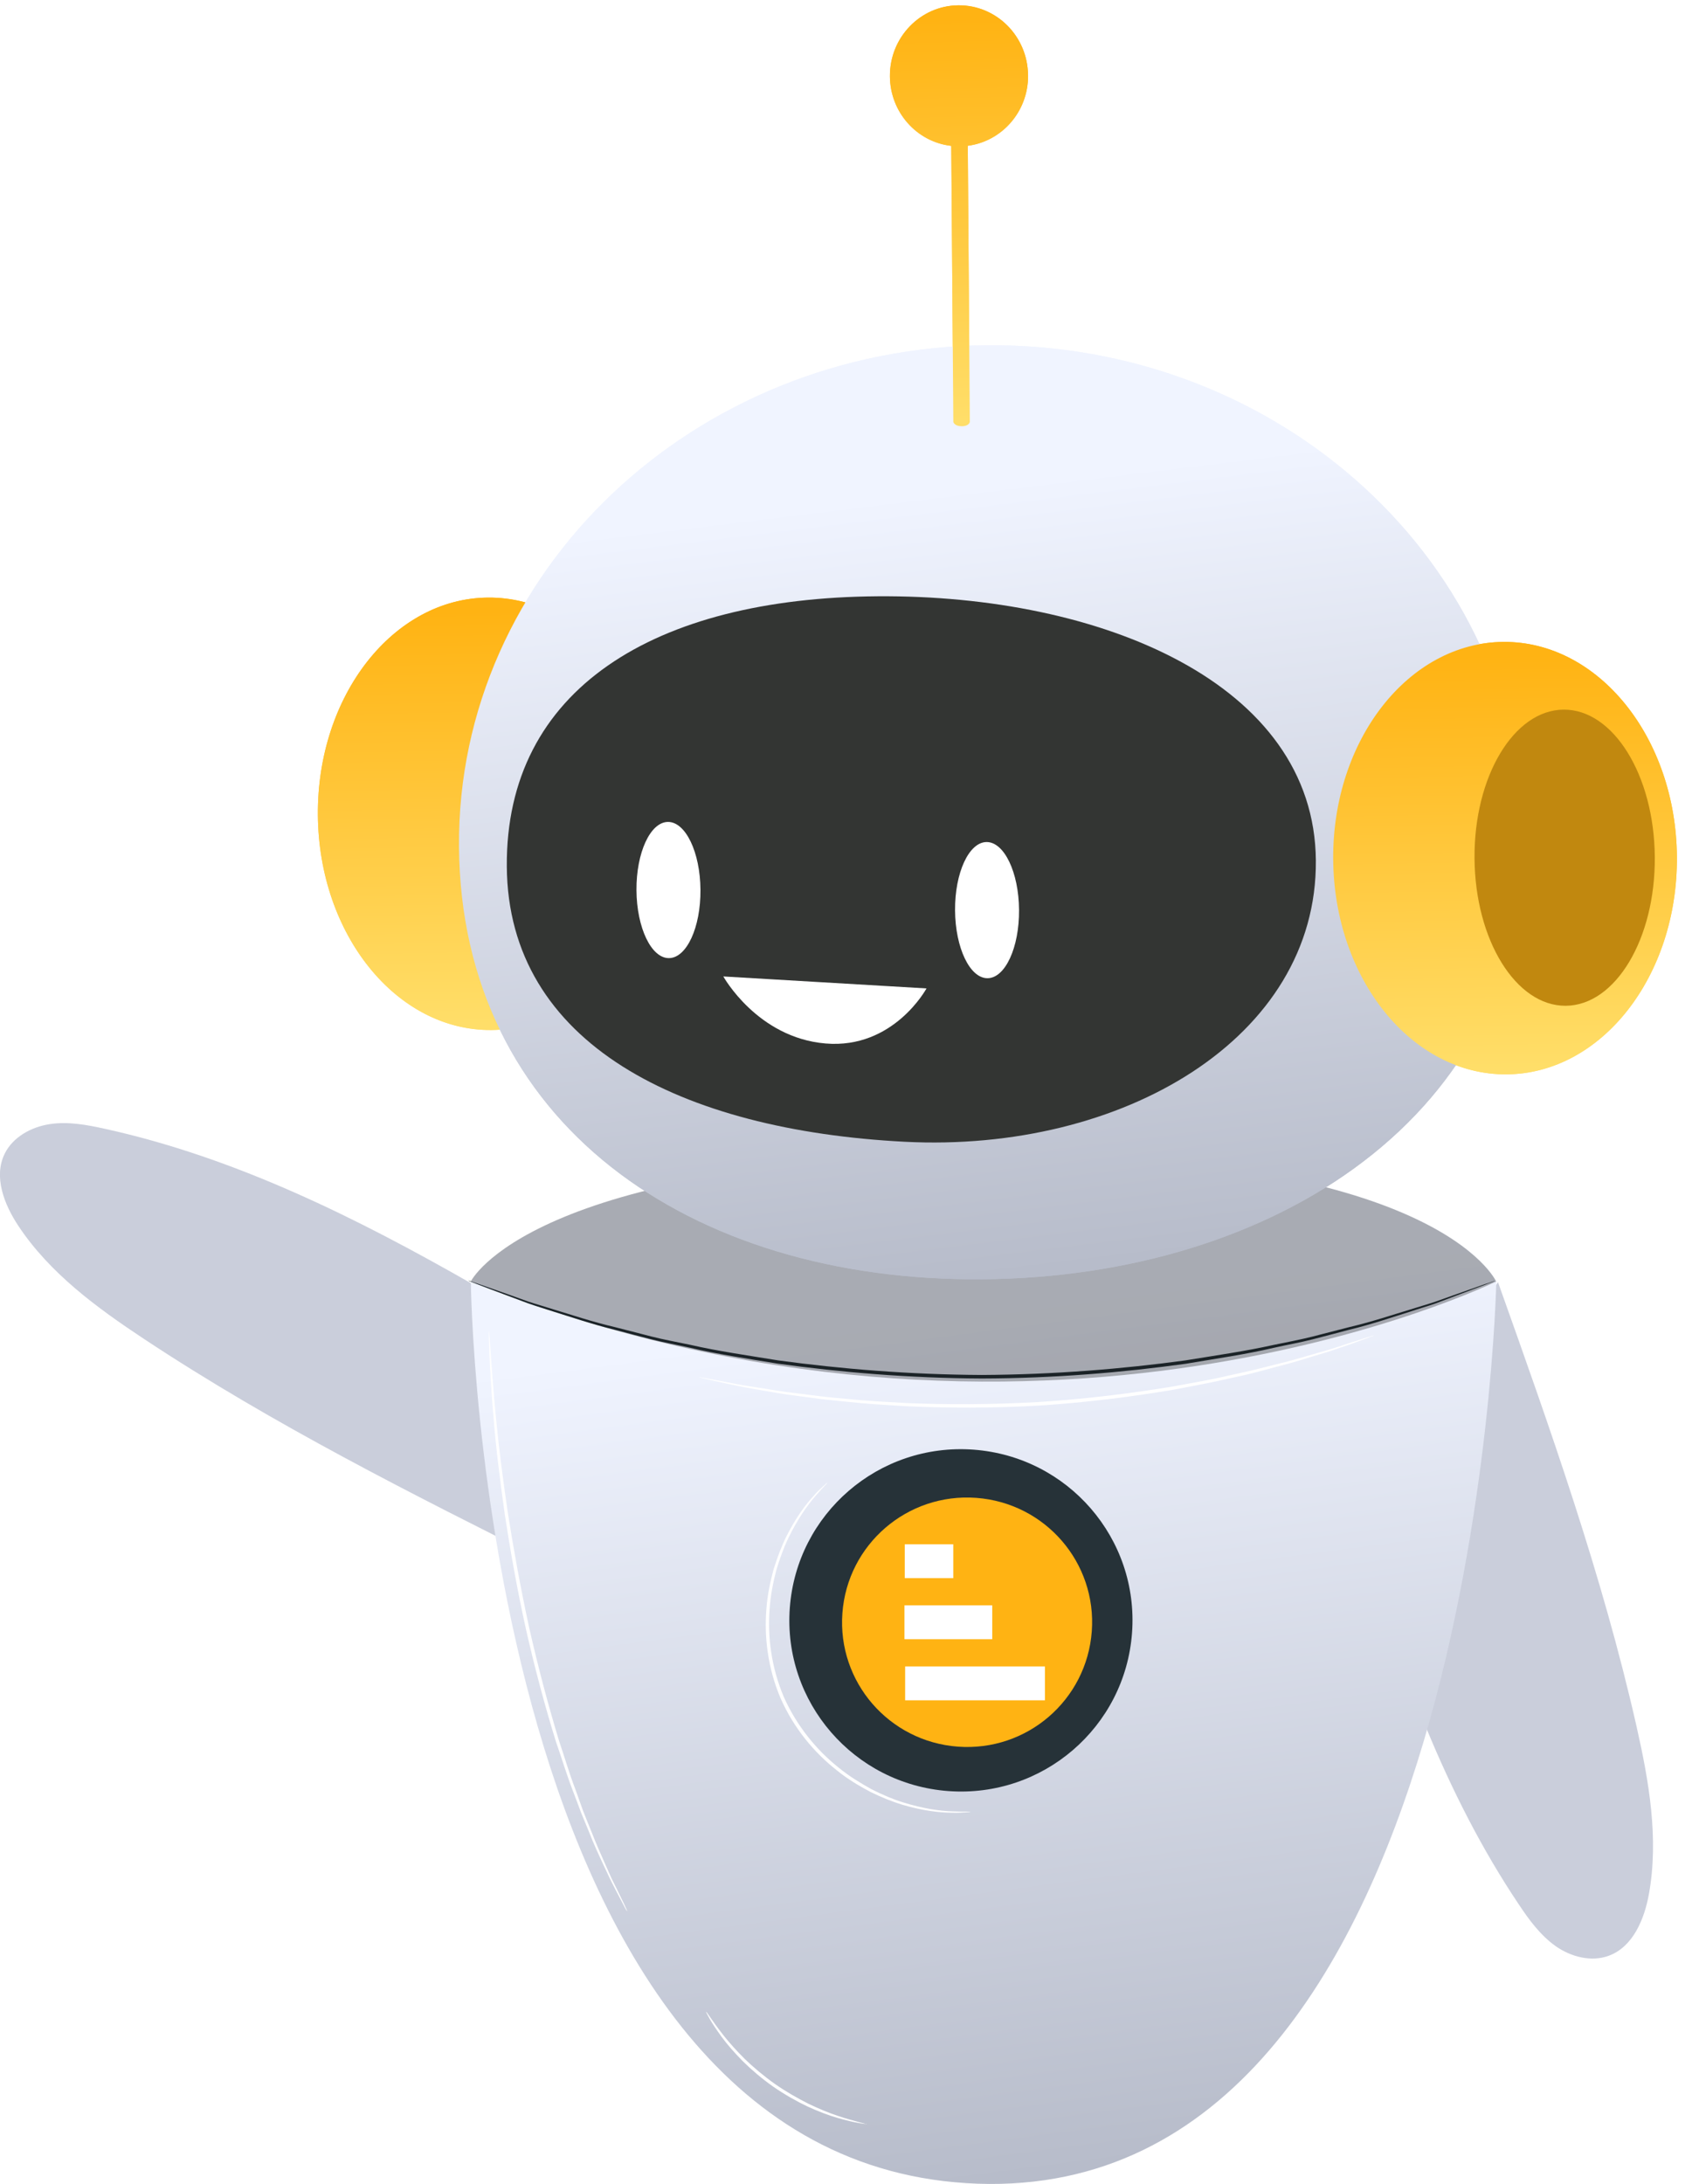
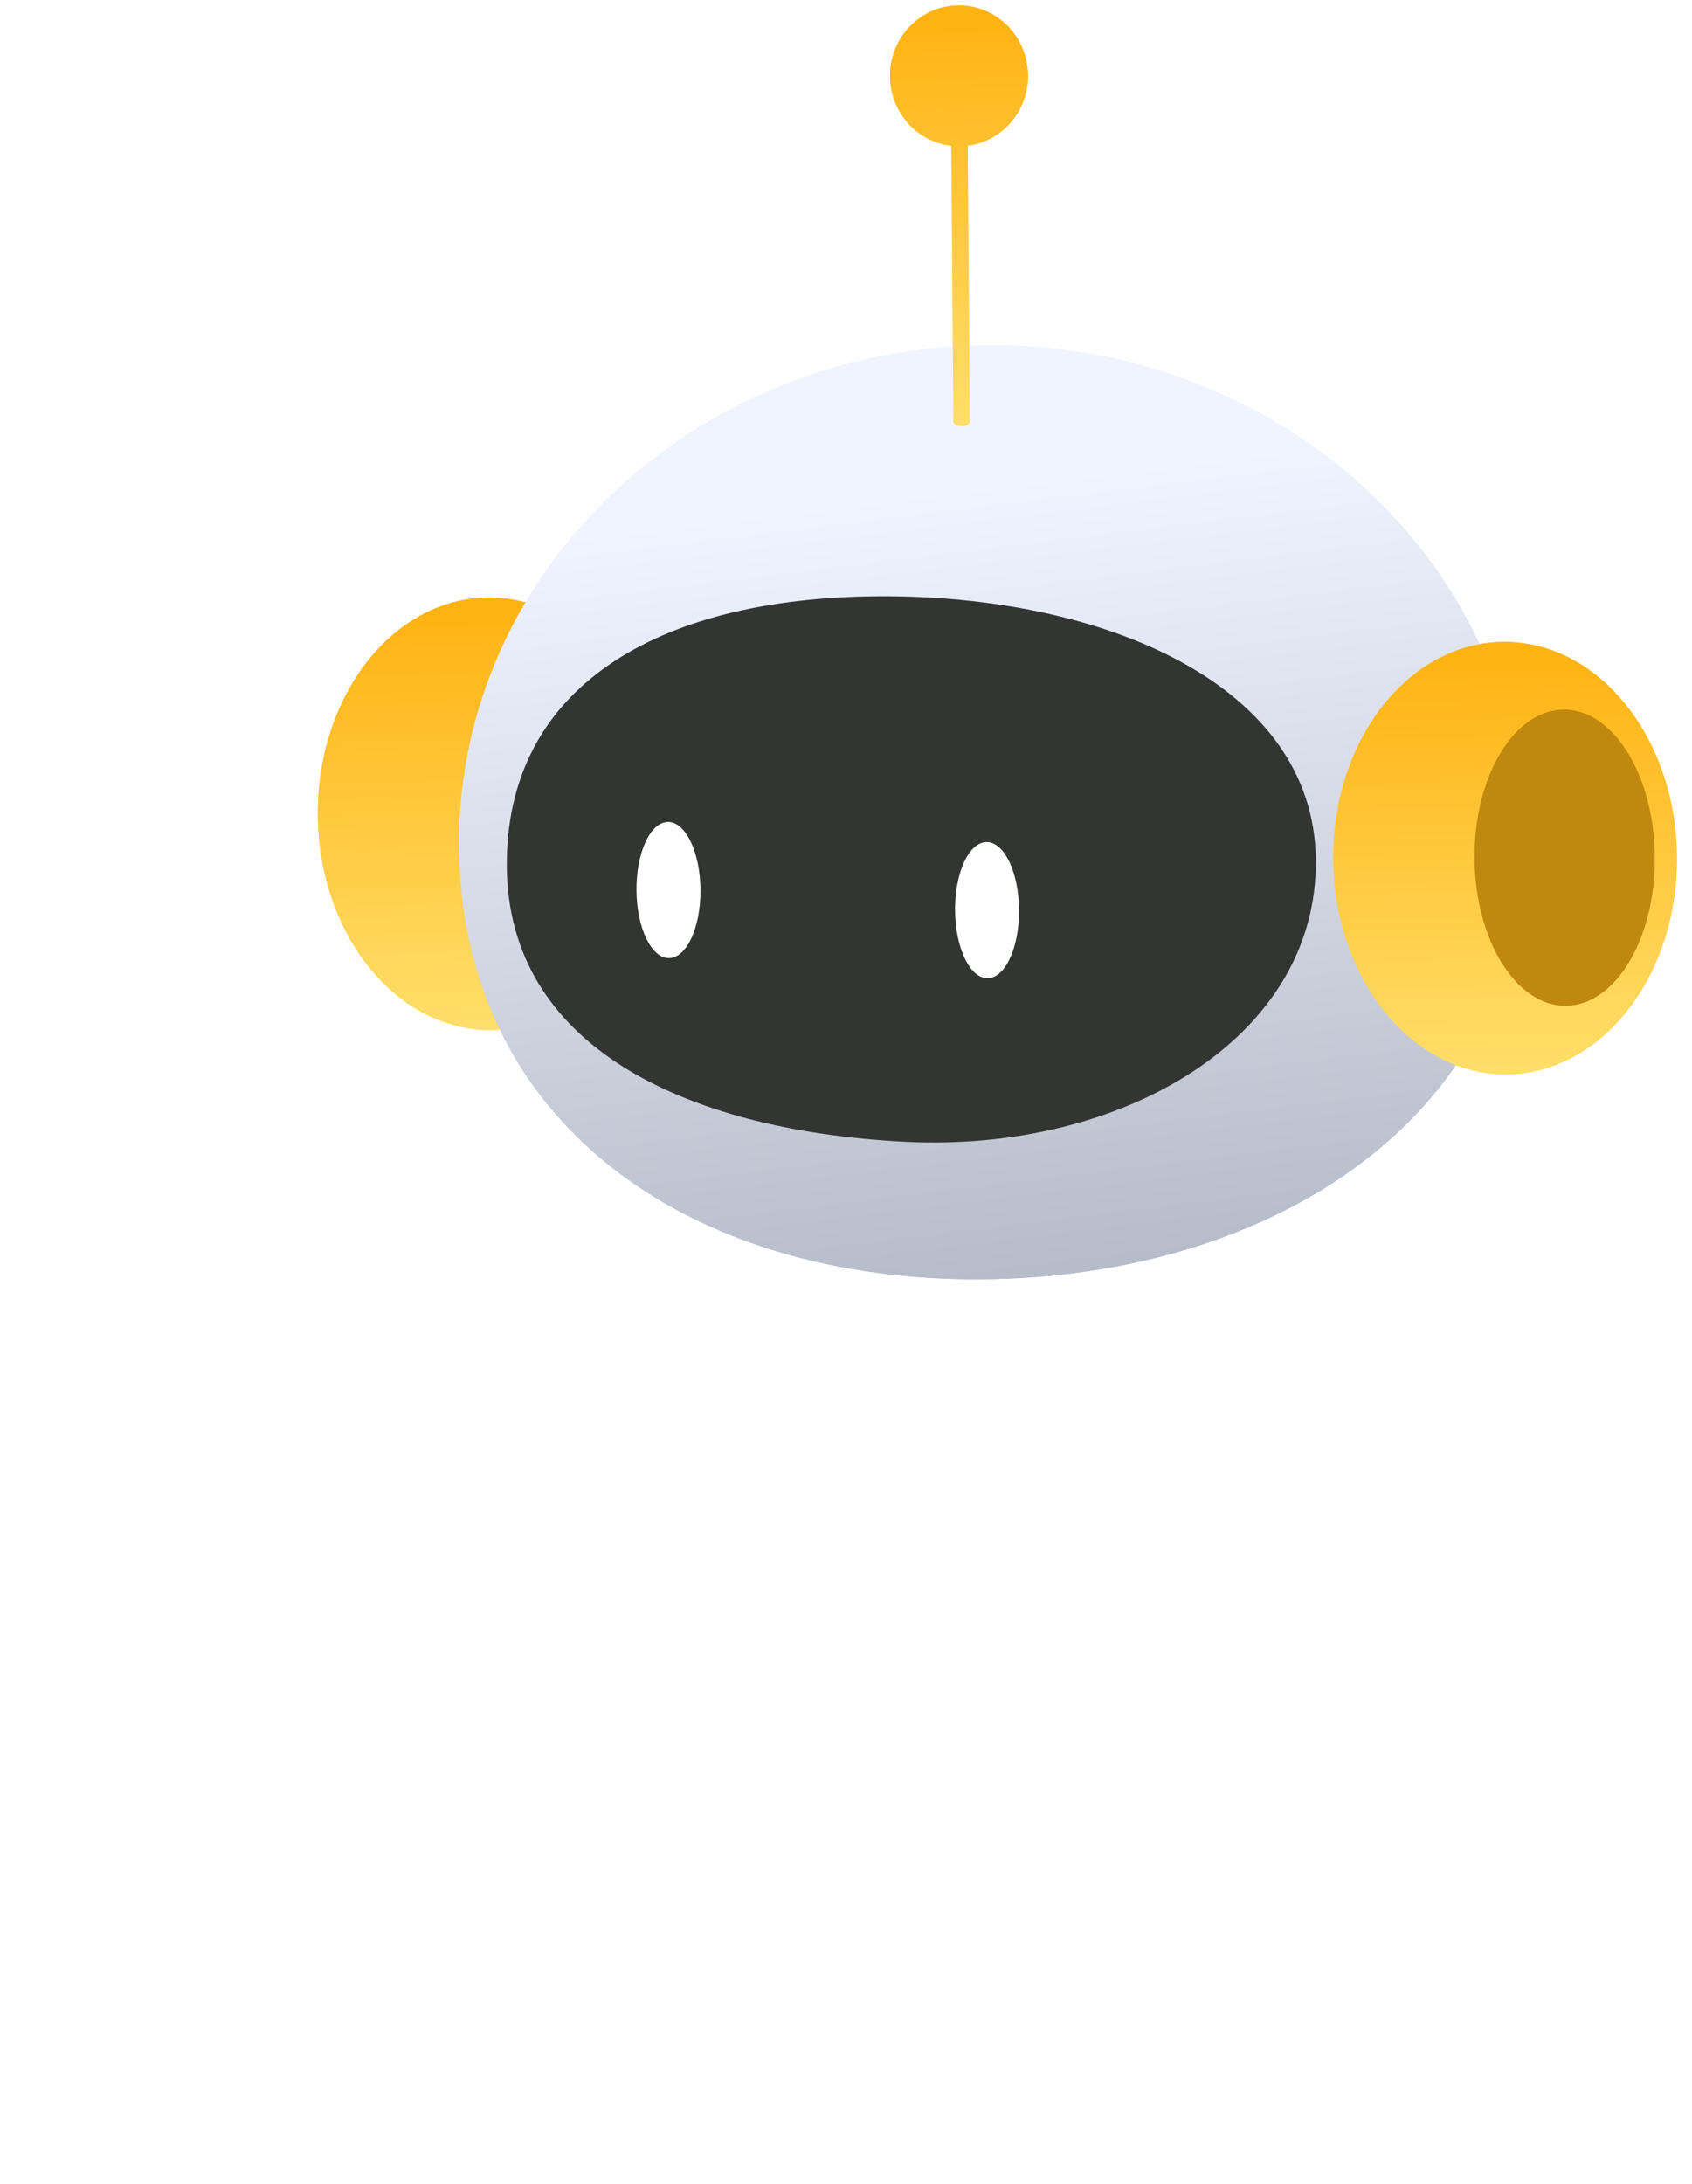
<svg xmlns="http://www.w3.org/2000/svg" width="62" height="80" viewBox="0 0 62 80" fill="none">
  <g clip-path="url(#clip0_3003_16889)">
    <path d="M17.32 47.043C13.074 44.616 8.635 42.406 3.855 41.353C3.185 41.205 2.496 41.075 1.819 41.18C1.136 41.285 0.466 41.657 0.168 42.27C-0.242 43.118 0.155 44.127 0.677 44.913C1.825 46.641 3.545 47.904 5.277 49.049C10.02 52.188 15.123 54.745 20.207 57.29C19.561 53.68 18.295 50.572 17.32 47.037" fill="#CACEDB" />
    <path d="M49.875 56.373C51.259 61.054 52.935 65.71 55.655 69.765C56.033 70.335 56.449 70.898 57.008 71.295C57.567 71.685 58.312 71.883 58.957 71.641C59.839 71.313 60.255 70.304 60.422 69.382C60.789 67.338 60.422 65.246 59.963 63.221C58.709 57.686 56.797 52.318 54.891 46.969C52.855 50.021 51.619 53.142 49.875 56.367" fill="#CACEDB" />
    <path d="M17.252 46.944C17.252 46.944 17.587 79.356 35.826 79.994C54.065 80.625 54.829 47.179 54.829 46.944C54.829 46.944 52.675 42.109 36.044 42.3C19.412 42.492 17.258 46.944 17.258 46.944H17.252Z" fill="url(#paint0_linear_3003_16889)" />
    <path d="M41.481 59.816C41.227 63.27 38.216 65.865 34.752 65.611C31.288 65.357 28.686 62.354 28.941 58.899C29.196 55.444 32.206 52.85 35.67 53.104C39.135 53.358 41.736 56.361 41.481 59.816Z" fill="#263238" />
    <path d="M40.006 59.761C39.82 62.281 37.629 64.169 35.102 63.984C32.575 63.798 30.682 61.612 30.868 59.093C31.054 56.573 33.246 54.684 35.772 54.87C38.299 55.056 40.193 57.241 40.006 59.761Z" fill="#FFB313" />
    <path fill-rule="evenodd" clip-rule="evenodd" d="M33.153 57.811H34.931V56.571H33.153V57.811ZM33.142 60.048H36.359V58.808H33.142V60.048ZM38.289 62.286H33.167V61.046H38.289V62.286Z" fill="white" />
    <path d="M17.177 46.913C17.177 46.913 17.208 46.919 17.27 46.944C17.338 46.969 17.432 47 17.543 47.037C17.792 47.124 18.146 47.247 18.599 47.408C18.828 47.489 19.083 47.582 19.362 47.681C19.642 47.774 19.952 47.86 20.281 47.966C20.945 48.164 21.69 48.418 22.535 48.616C22.957 48.721 23.398 48.839 23.857 48.956C24.316 49.074 24.807 49.161 25.303 49.266C26.303 49.495 27.383 49.65 28.519 49.835C30.797 50.145 33.318 50.355 35.975 50.368C38.632 50.355 41.152 50.145 43.431 49.835C44.567 49.65 45.647 49.495 46.647 49.272C47.143 49.167 47.633 49.08 48.093 48.962C48.552 48.845 48.993 48.733 49.415 48.622C50.26 48.424 51.011 48.17 51.669 47.972C51.998 47.867 52.308 47.78 52.587 47.687C52.867 47.588 53.121 47.495 53.351 47.415C53.804 47.254 54.158 47.13 54.407 47.043C54.524 47.006 54.617 46.975 54.68 46.95C54.742 46.932 54.773 46.919 54.773 46.925C54.773 46.925 54.742 46.944 54.68 46.963C54.611 46.987 54.524 47.025 54.407 47.068C54.158 47.161 53.81 47.291 53.357 47.464C53.128 47.551 52.873 47.644 52.6 47.749C52.321 47.848 52.01 47.935 51.681 48.046C51.023 48.25 50.278 48.511 49.428 48.715C49.005 48.826 48.565 48.944 48.105 49.062C47.646 49.179 47.156 49.266 46.659 49.377C45.659 49.612 44.579 49.767 43.443 49.959C41.159 50.275 38.632 50.492 35.969 50.498C33.312 50.486 30.779 50.269 28.5 49.953C27.364 49.767 26.278 49.606 25.285 49.371C24.782 49.26 24.298 49.173 23.838 49.055C23.379 48.938 22.938 48.82 22.516 48.709C21.672 48.504 20.927 48.244 20.262 48.04C19.933 47.935 19.623 47.842 19.344 47.743C19.064 47.638 18.816 47.545 18.586 47.458C18.133 47.291 17.785 47.155 17.537 47.062C17.425 47.018 17.332 46.981 17.264 46.956C17.202 46.932 17.171 46.919 17.171 46.919L17.177 46.913Z" fill="#263238" />
    <g opacity="0.3">
      <path d="M17.251 46.944C17.251 46.944 19.405 42.486 36.037 42.3C52.668 42.109 54.822 46.944 54.822 46.944C54.822 46.944 38.042 55.197 17.245 46.944H17.251Z" fill="black" />
    </g>
    <path d="M22.976 70.013C22.976 70.013 22.963 70.001 22.945 69.963C22.92 69.926 22.895 69.877 22.864 69.815C22.789 69.672 22.69 69.487 22.566 69.245C22.504 69.121 22.429 68.985 22.355 68.83C22.28 68.675 22.206 68.508 22.119 68.329C21.951 67.97 21.759 67.561 21.579 67.097C21.486 66.868 21.386 66.626 21.281 66.372C21.188 66.118 21.088 65.852 20.983 65.58C20.772 65.035 20.592 64.434 20.374 63.809C19.983 62.552 19.605 61.153 19.269 59.667C18.94 58.181 18.692 56.757 18.493 55.451C18.313 54.144 18.164 52.968 18.09 51.977C18.04 51.482 18.015 51.03 17.991 50.64C17.966 50.244 17.947 49.903 17.935 49.625C17.928 49.352 17.916 49.142 17.916 48.981C17.916 48.913 17.916 48.857 17.916 48.813C17.916 48.776 17.916 48.758 17.916 48.758C17.916 48.758 17.916 48.776 17.928 48.813C17.928 48.857 17.935 48.913 17.941 48.981C17.953 49.136 17.966 49.352 17.984 49.618C18.003 49.897 18.028 50.238 18.059 50.628C18.09 51.024 18.127 51.47 18.177 51.965C18.27 52.956 18.419 54.132 18.611 55.432C18.816 56.732 19.071 58.156 19.393 59.636C19.729 61.116 20.101 62.509 20.486 63.772C20.697 64.397 20.871 64.998 21.082 65.543C21.181 65.815 21.274 66.081 21.368 66.341C21.467 66.595 21.566 66.837 21.659 67.066C21.84 67.53 22.02 67.939 22.181 68.298C22.262 68.477 22.336 68.644 22.404 68.799C22.479 68.948 22.547 69.09 22.609 69.214C22.727 69.456 22.82 69.648 22.889 69.79C22.913 69.852 22.938 69.901 22.957 69.939C22.969 69.976 22.982 69.994 22.976 69.994V70.013Z" fill="white" />
    <path d="M31.76 77.808C31.76 77.808 31.654 77.808 31.468 77.77C31.282 77.74 31.015 77.678 30.692 77.585C30.369 77.492 29.991 77.35 29.587 77.164C29.183 76.972 28.755 76.73 28.333 76.439C27.911 76.142 27.538 75.82 27.222 75.511C26.911 75.195 26.644 74.891 26.446 74.619C26.247 74.347 26.098 74.118 26.005 73.957C25.912 73.796 25.868 73.703 25.875 73.697C25.893 73.684 26.104 74.043 26.514 74.563C26.719 74.823 26.986 75.121 27.296 75.43C27.613 75.734 27.985 76.049 28.395 76.34C28.811 76.631 29.233 76.867 29.624 77.065C30.021 77.257 30.388 77.405 30.704 77.51C31.338 77.721 31.747 77.795 31.741 77.82L31.76 77.808Z" fill="white" />
    <path d="M35.565 66.373C35.565 66.373 35.503 66.385 35.391 66.391C35.279 66.391 35.105 66.416 34.888 66.404C34.454 66.404 33.82 66.335 33.069 66.113C32.697 66.001 32.299 65.84 31.883 65.636C31.48 65.419 31.052 65.171 30.654 64.843C29.841 64.206 29.09 63.314 28.606 62.218C28.134 61.116 27.997 59.958 28.084 58.931C28.121 58.417 28.227 57.934 28.345 57.494C28.482 57.055 28.631 56.658 28.804 56.306C29.152 55.606 29.531 55.098 29.829 54.782C29.965 54.615 30.102 54.51 30.183 54.429C30.263 54.349 30.313 54.312 30.313 54.318C30.325 54.33 30.145 54.491 29.866 54.819C29.58 55.148 29.22 55.655 28.885 56.349C28.717 56.696 28.575 57.092 28.444 57.525C28.332 57.965 28.233 58.435 28.202 58.943C28.121 59.952 28.264 61.091 28.724 62.169C29.202 63.24 29.934 64.119 30.729 64.751C31.12 65.073 31.536 65.32 31.933 65.543C32.337 65.747 32.728 65.915 33.094 66.026C33.827 66.255 34.454 66.342 34.888 66.354C35.316 66.373 35.559 66.354 35.559 66.373H35.565Z" fill="white" />
    <path d="M50.34 48.925C50.34 48.925 50.322 48.938 50.278 48.95C50.228 48.969 50.172 48.987 50.098 49.018C49.93 49.08 49.701 49.161 49.409 49.266C49.111 49.371 48.745 49.501 48.31 49.625C47.876 49.755 47.391 49.916 46.839 50.052C46.566 50.126 46.274 50.201 45.976 50.281C45.678 50.362 45.361 50.424 45.032 50.498C44.38 50.653 43.679 50.776 42.94 50.919C41.456 51.167 39.818 51.377 38.086 51.489C36.353 51.588 34.696 51.581 33.194 51.513C32.442 51.464 31.729 51.427 31.064 51.352C30.729 51.315 30.412 51.29 30.102 51.253C29.798 51.21 29.5 51.173 29.221 51.136C28.655 51.068 28.153 50.968 27.706 50.894C27.259 50.82 26.88 50.739 26.57 50.671C26.265 50.603 26.03 50.554 25.856 50.51C25.781 50.492 25.719 50.479 25.669 50.467C25.626 50.455 25.607 50.448 25.607 50.448C25.607 50.448 25.632 50.448 25.669 50.455C25.719 50.461 25.781 50.473 25.856 50.486C26.03 50.517 26.272 50.566 26.576 50.622C26.886 50.684 27.271 50.758 27.712 50.82C28.159 50.888 28.662 50.981 29.227 51.043C29.506 51.08 29.804 51.117 30.108 51.154C30.412 51.191 30.735 51.216 31.07 51.247C31.735 51.321 32.449 51.352 33.194 51.396C34.69 51.458 36.341 51.458 38.073 51.358C39.799 51.247 41.438 51.043 42.915 50.801C43.654 50.665 44.356 50.547 45.007 50.393C45.33 50.318 45.647 50.256 45.951 50.182C46.249 50.108 46.541 50.033 46.814 49.965C47.367 49.835 47.857 49.681 48.291 49.557C48.726 49.439 49.099 49.315 49.397 49.216C49.694 49.123 49.924 49.049 50.092 48.993C50.166 48.969 50.228 48.956 50.272 48.938C50.315 48.925 50.334 48.919 50.334 48.925H50.34Z" fill="white" />
  </g>
  <path d="M18.004 37.732C21.482 37.706 24.275 34.139 24.243 29.764C24.21 25.39 21.364 21.865 17.886 21.891C14.408 21.916 11.615 25.484 11.648 29.858C11.681 34.233 14.526 37.758 18.004 37.732Z" fill="url(#paint1_linear_3003_16889)" />
  <path d="M55.821 30.727C55.896 40.791 46.753 46.783 35.981 46.863C25.21 46.943 16.894 41.081 16.819 31.017C16.744 20.953 25.415 12.729 36.184 12.649C46.954 12.568 55.746 20.663 55.821 30.727Z" fill="url(#paint2_linear_3003_16889)" />
  <path d="M48.217 31.525C48.266 38.022 41.134 42.236 33.141 41.825C24.964 41.402 18.619 38.243 18.571 31.746C18.523 25.249 23.969 21.904 32.155 21.843C40.342 21.782 48.169 25.028 48.217 31.525Z" fill="#333533" />
  <g filter="url(#filter0_d_3003_16889)">
    <path d="M25.667 32.595C25.678 33.973 25.161 35.093 24.513 35.098C23.866 35.103 23.332 33.989 23.322 32.612C23.312 31.236 23.829 30.114 24.476 30.109C25.123 30.105 25.657 31.219 25.667 32.595Z" fill="white" />
  </g>
  <g filter="url(#filter1_d_3003_16889)">
    <path d="M37.341 33.331C37.352 34.71 36.834 35.83 36.187 35.834C35.54 35.839 35.006 34.725 34.996 33.349C34.986 31.973 35.503 30.851 36.15 30.846C36.797 30.841 37.331 31.955 37.341 33.331Z" fill="white" />
  </g>
  <g filter="url(#filter2_d_3003_16889)">
    <path d="M26.507 35.77L33.95 36.208C33.95 36.208 32.747 38.437 30.248 38.225C27.748 38.013 26.505 35.77 26.505 35.77L26.507 35.77Z" fill="white" />
  </g>
  <path d="M55.208 39.356C58.686 39.33 61.479 35.763 61.447 31.388C61.414 27.014 58.568 23.489 55.09 23.515C51.612 23.541 48.819 27.108 48.852 31.482C48.885 35.857 51.73 39.382 55.208 39.356Z" fill="url(#paint3_linear_3003_16889)" />
  <path d="M57.374 36.844C59.199 36.83 60.659 34.391 60.637 31.395C60.615 28.399 59.118 25.981 57.294 25.995C55.469 26.009 54.008 28.448 54.031 31.444C54.053 34.44 55.55 36.857 57.374 36.844Z" fill="#C1880F" />
-   <path d="M37.67 2.759C37.66 1.332 36.517 0.185 35.12 0.195C33.724 0.205 32.599 1.371 32.609 2.797C32.619 4.12 33.601 5.201 34.857 5.344L34.933 15.461C34.933 15.461 34.976 15.617 35.245 15.614C35.513 15.613 35.537 15.457 35.537 15.457L35.462 5.341C36.717 5.178 37.682 4.082 37.672 2.761L37.67 2.759Z" fill="url(#paint4_linear_3003_16889)" />
  <path d="M18.004 37.732C21.482 37.706 24.275 34.139 24.243 29.764C24.21 25.39 21.364 21.865 17.886 21.891C14.408 21.916 11.615 25.484 11.648 29.858C11.681 34.233 14.526 37.758 18.004 37.732Z" fill="url(#paint5_linear_3003_16889)" />
  <path d="M55.821 30.727C55.896 40.791 46.753 46.783 35.981 46.863C25.21 46.943 16.894 41.081 16.819 31.017C16.744 20.953 25.415 12.729 36.184 12.649C46.954 12.568 55.746 20.663 55.821 30.727Z" fill="url(#paint6_linear_3003_16889)" />
  <path d="M48.217 31.525C48.266 38.022 41.134 42.236 33.141 41.825C24.964 41.402 18.619 38.243 18.571 31.746C18.523 25.249 23.969 21.904 32.155 21.843C40.342 21.782 48.169 25.028 48.217 31.525Z" fill="#333533" />
  <g filter="url(#filter3_d_3003_16889)">
    <path d="M25.667 32.595C25.678 33.973 25.161 35.093 24.513 35.098C23.866 35.103 23.332 33.989 23.322 32.612C23.312 31.236 23.829 30.114 24.476 30.109C25.123 30.105 25.657 31.219 25.667 32.595Z" fill="white" />
  </g>
  <g filter="url(#filter4_d_3003_16889)">
    <path d="M37.341 33.331C37.352 34.71 36.834 35.83 36.187 35.834C35.54 35.839 35.006 34.725 34.996 33.349C34.986 31.973 35.503 30.851 36.15 30.846C36.797 30.841 37.331 31.955 37.341 33.331Z" fill="white" />
  </g>
  <g filter="url(#filter5_d_3003_16889)">
-     <path d="M26.507 35.77L33.95 36.208C33.95 36.208 32.747 38.437 30.248 38.225C27.748 38.013 26.505 35.77 26.505 35.77L26.507 35.77Z" fill="white" />
-   </g>
+     </g>
  <path d="M55.208 39.356C58.686 39.33 61.479 35.763 61.447 31.388C61.414 27.014 58.568 23.489 55.09 23.515C51.612 23.541 48.819 27.108 48.852 31.482C48.885 35.857 51.73 39.382 55.208 39.356Z" fill="url(#paint7_linear_3003_16889)" />
  <path d="M57.374 36.844C59.199 36.83 60.659 34.391 60.637 31.395C60.615 28.399 59.118 25.981 57.294 25.995C55.469 26.009 54.008 28.448 54.031 31.444C54.053 34.44 55.55 36.857 57.374 36.844Z" fill="#C1880F" />
  <path d="M37.67 2.759C37.66 1.332 36.517 0.185 35.12 0.195C33.724 0.205 32.599 1.371 32.609 2.797C32.619 4.12 33.601 5.201 34.857 5.344L34.933 15.461C34.933 15.461 34.976 15.617 35.245 15.614C35.513 15.613 35.537 15.457 35.537 15.457L35.462 5.341C36.717 5.178 37.682 4.082 37.672 2.761L37.67 2.759Z" fill="url(#paint8_linear_3003_16889)" />
  <defs>
    <filter id="filter0_d_3003_16889" x="13.322" y="20.109" width="22.346" height="24.988" filterUnits="userSpaceOnUse" color-interpolation-filters="sRGB">
      <feFlood flood-opacity="0" result="BackgroundImageFix" />
      <feColorMatrix in="SourceAlpha" type="matrix" values="0 0 0 0 0 0 0 0 0 0 0 0 0 0 0 0 0 0 127 0" result="hardAlpha" />
      <feOffset />
      <feGaussianBlur stdDeviation="5" />
      <feColorMatrix type="matrix" values="0 0 0 0 0.624 0 0 0 0 1 0 0 0 0 0.624 0 0 0 0.4 0" />
      <feBlend mode="normal" in2="BackgroundImageFix" result="effect1_dropShadow_3003_16889" />
      <feBlend mode="normal" in="SourceGraphic" in2="effect1_dropShadow_3003_16889" result="shape" />
    </filter>
    <filter id="filter1_d_3003_16889" x="24.996" y="20.846" width="22.346" height="24.988" filterUnits="userSpaceOnUse" color-interpolation-filters="sRGB">
      <feFlood flood-opacity="0" result="BackgroundImageFix" />
      <feColorMatrix in="SourceAlpha" type="matrix" values="0 0 0 0 0 0 0 0 0 0 0 0 0 0 0 0 0 0 127 0" result="hardAlpha" />
      <feOffset />
      <feGaussianBlur stdDeviation="5" />
      <feColorMatrix type="matrix" values="0 0 0 0 0.624 0 0 0 0 1 0 0 0 0 0.624 0 0 0 0.4 0" />
      <feBlend mode="normal" in2="BackgroundImageFix" result="effect1_dropShadow_3003_16889" />
      <feBlend mode="normal" in="SourceGraphic" in2="effect1_dropShadow_3003_16889" result="shape" />
    </filter>
    <filter id="filter2_d_3003_16889" x="16.505" y="25.77" width="27.444" height="22.469" filterUnits="userSpaceOnUse" color-interpolation-filters="sRGB">
      <feFlood flood-opacity="0" result="BackgroundImageFix" />
      <feColorMatrix in="SourceAlpha" type="matrix" values="0 0 0 0 0 0 0 0 0 0 0 0 0 0 0 0 0 0 127 0" result="hardAlpha" />
      <feOffset />
      <feGaussianBlur stdDeviation="5" />
      <feColorMatrix type="matrix" values="0 0 0 0 0.624 0 0 0 0 1 0 0 0 0 0.624 0 0 0 0.4 0" />
      <feBlend mode="normal" in2="BackgroundImageFix" result="effect1_dropShadow_3003_16889" />
      <feBlend mode="normal" in="SourceGraphic" in2="effect1_dropShadow_3003_16889" result="shape" />
    </filter>
    <filter id="filter3_d_3003_16889" x="13.322" y="20.109" width="22.346" height="24.988" filterUnits="userSpaceOnUse" color-interpolation-filters="sRGB">
      <feFlood flood-opacity="0" result="BackgroundImageFix" />
      <feColorMatrix in="SourceAlpha" type="matrix" values="0 0 0 0 0 0 0 0 0 0 0 0 0 0 0 0 0 0 127 0" result="hardAlpha" />
      <feOffset />
      <feGaussianBlur stdDeviation="5" />
      <feColorMatrix type="matrix" values="0 0 0 0 0.624 0 0 0 0 1 0 0 0 0 0.624 0 0 0 0.4 0" />
      <feBlend mode="normal" in2="BackgroundImageFix" result="effect1_dropShadow_3003_16889" />
      <feBlend mode="normal" in="SourceGraphic" in2="effect1_dropShadow_3003_16889" result="shape" />
    </filter>
    <filter id="filter4_d_3003_16889" x="24.996" y="20.846" width="22.346" height="24.988" filterUnits="userSpaceOnUse" color-interpolation-filters="sRGB">
      <feFlood flood-opacity="0" result="BackgroundImageFix" />
      <feColorMatrix in="SourceAlpha" type="matrix" values="0 0 0 0 0 0 0 0 0 0 0 0 0 0 0 0 0 0 127 0" result="hardAlpha" />
      <feOffset />
      <feGaussianBlur stdDeviation="5" />
      <feColorMatrix type="matrix" values="0 0 0 0 0.624 0 0 0 0 1 0 0 0 0 0.624 0 0 0 0.4 0" />
      <feBlend mode="normal" in2="BackgroundImageFix" result="effect1_dropShadow_3003_16889" />
      <feBlend mode="normal" in="SourceGraphic" in2="effect1_dropShadow_3003_16889" result="shape" />
    </filter>
    <filter id="filter5_d_3003_16889" x="16.505" y="25.77" width="27.444" height="22.469" filterUnits="userSpaceOnUse" color-interpolation-filters="sRGB">
      <feFlood flood-opacity="0" result="BackgroundImageFix" />
      <feColorMatrix in="SourceAlpha" type="matrix" values="0 0 0 0 0 0 0 0 0 0 0 0 0 0 0 0 0 0 127 0" result="hardAlpha" />
      <feOffset />
      <feGaussianBlur stdDeviation="5" />
      <feColorMatrix type="matrix" values="0 0 0 0 0.624 0 0 0 0 1 0 0 0 0 0.624 0 0 0 0.4 0" />
      <feBlend mode="normal" in2="BackgroundImageFix" result="effect1_dropShadow_3003_16889" />
      <feBlend mode="normal" in="SourceGraphic" in2="effect1_dropShadow_3003_16889" result="shape" />
    </filter>
    <linearGradient id="paint0_linear_3003_16889" x1="34.66" y1="48.115" x2="38.803" y2="79.535" gradientUnits="userSpaceOnUse">
      <stop stop-color="#F0F4FF" />
      <stop offset="1" stop-color="#B7BCCA" />
    </linearGradient>
    <linearGradient id="paint1_linear_3003_16889" x1="16.403" y1="22.41" x2="16.632" y2="37.541" gradientUnits="userSpaceOnUse">
      <stop stop-color="#FFB313" />
      <stop offset="1" stop-color="#FFDE69" />
    </linearGradient>
    <linearGradient id="paint2_linear_3003_16889" x1="34.79" y1="17.94" x2="38.303" y2="46.537" gradientUnits="userSpaceOnUse">
      <stop stop-color="#F0F4FF" />
      <stop offset="1" stop-color="#B7BCCA" />
    </linearGradient>
    <linearGradient id="paint3_linear_3003_16889" x1="53.607" y1="24.034" x2="53.836" y2="39.165" gradientUnits="userSpaceOnUse">
      <stop stop-color="#FFB313" />
      <stop offset="1" stop-color="#FFDE69" />
    </linearGradient>
    <linearGradient id="paint4_linear_3003_16889" x1="34.527" y1="0.694" x2="34.91" y2="15.417" gradientUnits="userSpaceOnUse">
      <stop stop-color="#FFB313" />
      <stop offset="1" stop-color="#FFDE69" />
    </linearGradient>
    <linearGradient id="paint5_linear_3003_16889" x1="16.403" y1="22.41" x2="16.632" y2="37.541" gradientUnits="userSpaceOnUse">
      <stop stop-color="#FFB313" />
      <stop offset="1" stop-color="#FFDE69" />
    </linearGradient>
    <linearGradient id="paint6_linear_3003_16889" x1="34.79" y1="17.94" x2="38.303" y2="46.537" gradientUnits="userSpaceOnUse">
      <stop stop-color="#F0F4FF" />
      <stop offset="1" stop-color="#B7BCCA" />
    </linearGradient>
    <linearGradient id="paint7_linear_3003_16889" x1="53.607" y1="24.034" x2="53.836" y2="39.165" gradientUnits="userSpaceOnUse">
      <stop stop-color="#FFB313" />
      <stop offset="1" stop-color="#FFDE69" />
    </linearGradient>
    <linearGradient id="paint8_linear_3003_16889" x1="34.527" y1="0.694" x2="34.91" y2="15.417" gradientUnits="userSpaceOnUse">
      <stop stop-color="#FFB313" />
      <stop offset="1" stop-color="#FFDE69" />
    </linearGradient>
    <clipPath id="clip0_3003_16889">
-       <rect width="60.571" height="38.857" fill="white" transform="translate(0 41.143)" />
-     </clipPath>
+       </clipPath>
  </defs>
</svg>